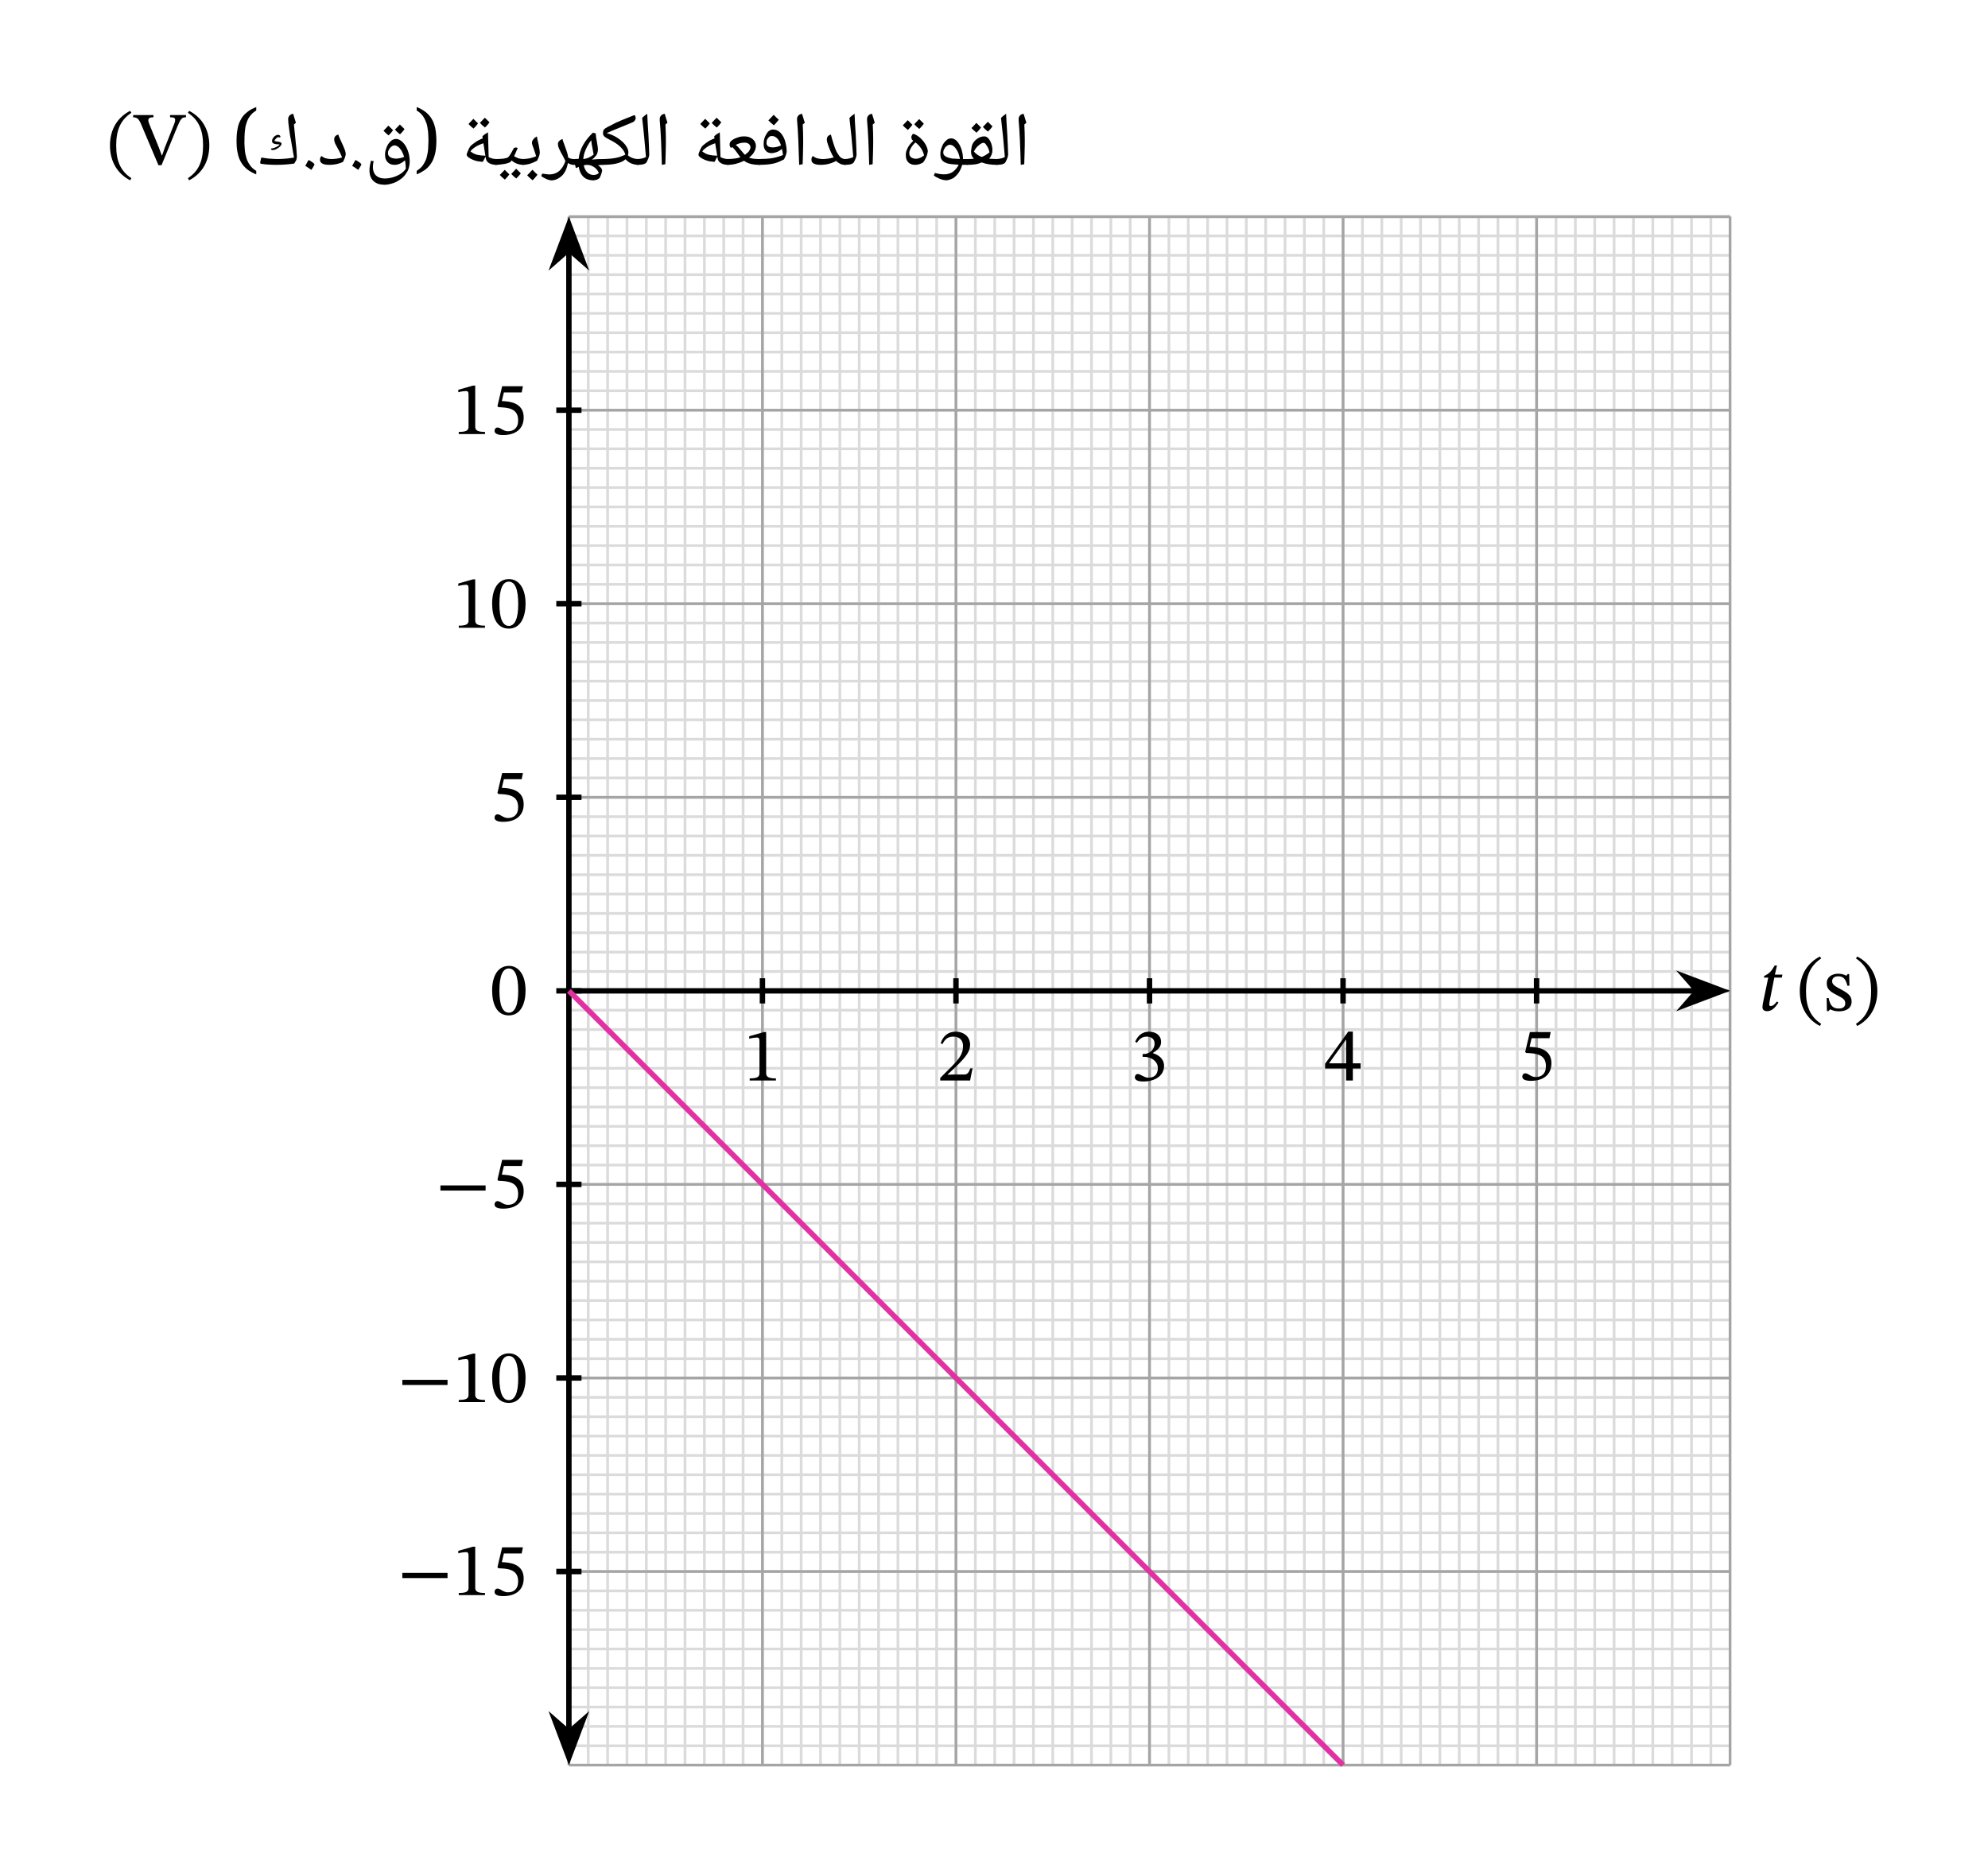
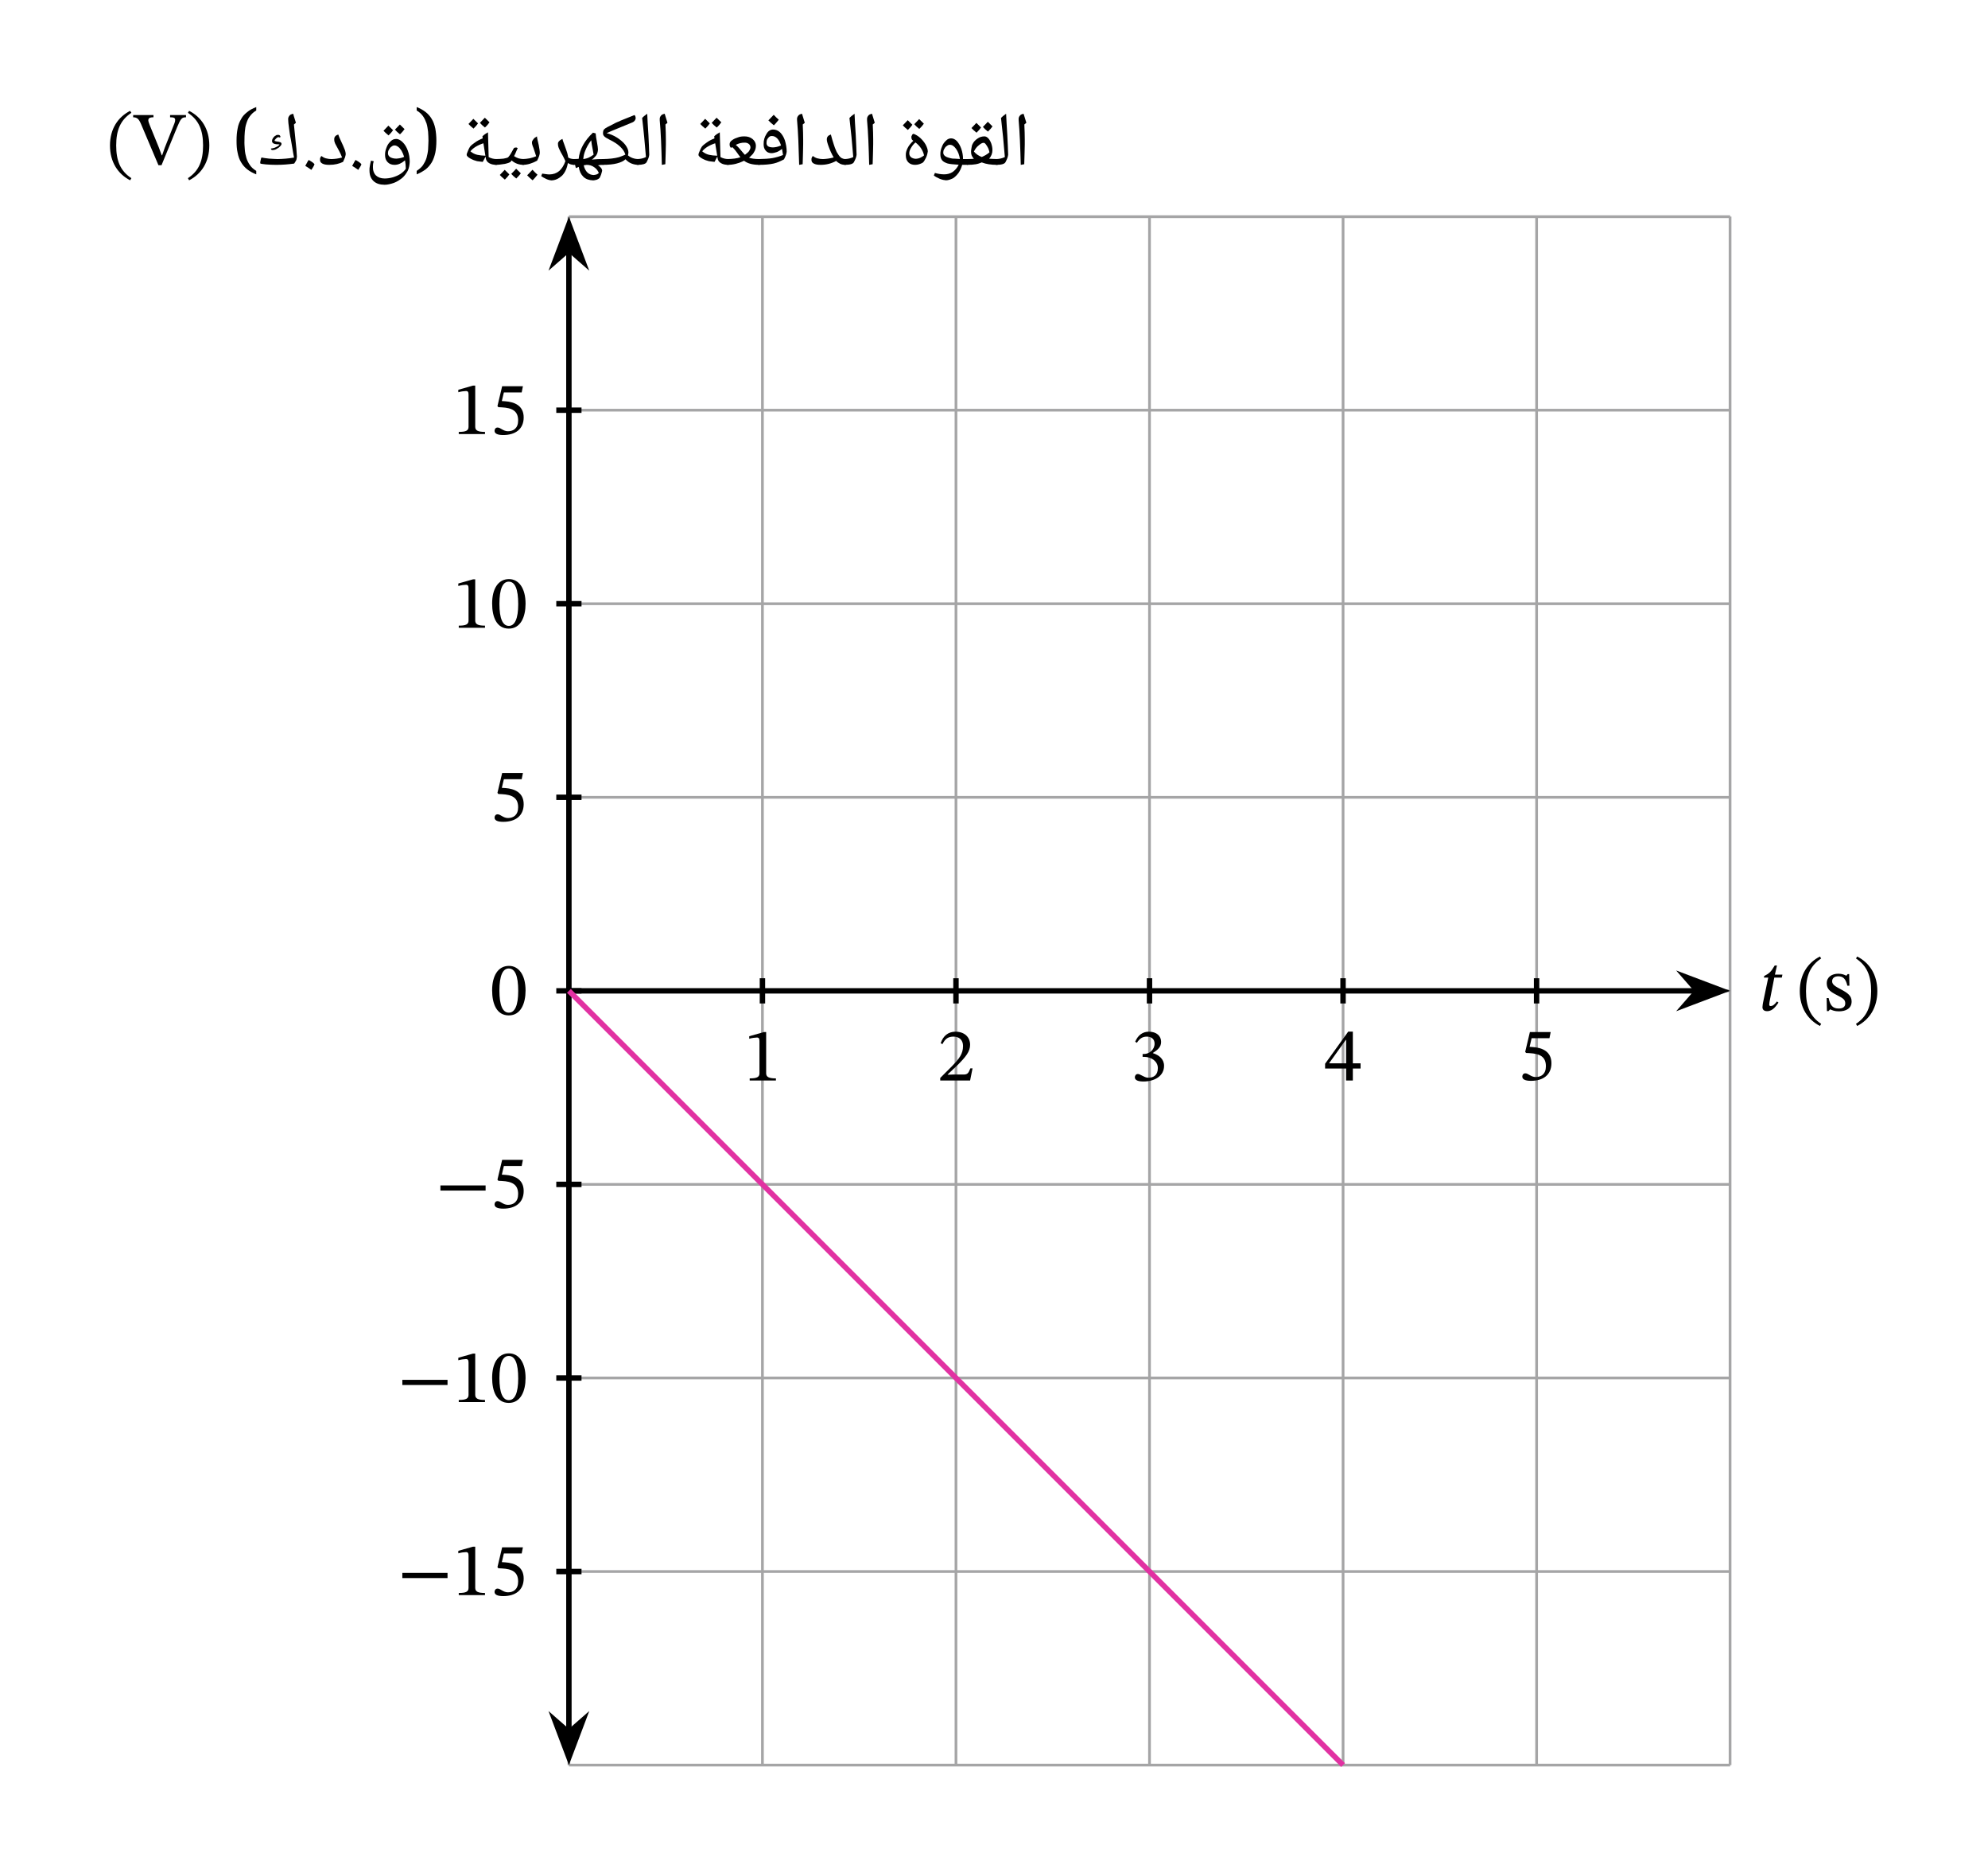
<svg xmlns="http://www.w3.org/2000/svg" width="389.96" height="362.733" viewBox="0 0 292.47 272.05" class="displayed_equation">
-   <path d="M 836.953 152.375 L 2545.352 152.375 M 836.953 180.852 L 2545.352 180.852 M 836.953 209.328 L 2545.352 209.328 M 836.953 237.805 L 2545.352 237.805 M 836.953 266.281 L 2545.352 266.281 M 836.953 294.758 L 2545.352 294.758 M 836.953 323.234 L 2545.352 323.234 M 836.953 351.711 L 2545.352 351.711 M 836.953 380.188 L 2545.352 380.188 M 836.953 408.664 L 2545.352 408.664 M 836.953 437.141 L 2545.352 437.141 M 836.953 465.617 L 2545.352 465.617 M 836.953 494.094 L 2545.352 494.094 M 836.953 522.57 L 2545.352 522.57 M 836.953 551.008 L 2545.352 551.008 M 836.953 579.523 L 2545.352 579.523 M 836.953 607.961 L 2545.352 607.961 M 836.953 636.438 L 2545.352 636.438 M 836.953 664.914 L 2545.352 664.914 M 836.953 693.391 L 2545.352 693.391 M 836.953 721.867 L 2545.352 721.867 M 836.953 750.344 L 2545.352 750.344 M 836.953 778.82 L 2545.352 778.82 M 836.953 807.297 L 2545.352 807.297 M 836.953 835.773 L 2545.352 835.773 M 836.953 864.25 L 2545.352 864.25 M 836.953 892.727 L 2545.352 892.727 M 836.953 921.203 L 2545.352 921.203 M 836.953 949.68 L 2545.352 949.68 M 836.953 978.156 L 2545.352 978.156 M 836.953 1006.633 L 2545.352 1006.633 M 836.953 1035.109 L 2545.352 1035.109 M 836.953 1063.586 L 2545.352 1063.586 M 836.953 1092.062 L 2545.352 1092.062 M 836.953 1120.539 L 2545.352 1120.539 M 836.953 1149.016 L 2545.352 1149.016 M 836.953 1177.492 L 2545.352 1177.492 M 836.953 1205.969 L 2545.352 1205.969 M 836.953 1234.445 L 2545.352 1234.445 M 836.953 1262.922 L 2545.352 1262.922 M 836.953 1291.398 L 2545.352 1291.398 M 836.953 1319.875 L 2545.352 1319.875 M 836.953 1348.352 L 2545.352 1348.352 M 836.953 1376.828 L 2545.352 1376.828 M 836.953 1405.305 L 2545.352 1405.305 M 836.953 1433.742 L 2545.352 1433.742 M 836.953 1462.258 L 2545.352 1462.258 M 836.953 1490.695 L 2545.352 1490.695 M 836.953 1519.172 L 2545.352 1519.172 M 836.953 1547.648 L 2545.352 1547.648 M 836.953 1576.125 L 2545.352 1576.125 M 836.953 1604.602 L 2545.352 1604.602 M 836.953 1633.078 L 2545.352 1633.078 M 836.953 1661.555 L 2545.352 1661.555 M 836.953 1690.031 L 2545.352 1690.031 M 836.953 1718.508 L 2545.352 1718.508 M 836.953 1746.984 L 2545.352 1746.984 M 836.953 1775.461 L 2545.352 1775.461 M 836.953 1803.938 L 2545.352 1803.938 M 836.953 1832.414 L 2545.352 1832.414 M 836.953 1860.891 L 2545.352 1860.891 M 836.953 1889.367 L 2545.352 1889.367 M 836.953 1917.844 L 2545.352 1917.844 M 836.953 1946.32 L 2545.352 1946.32 M 836.953 1974.797 L 2545.352 1974.797 M 836.953 2003.273 L 2545.352 2003.273 M 836.953 2031.75 L 2545.352 2031.75 M 836.953 2060.227 L 2545.352 2060.227 M 836.953 2088.703 L 2545.352 2088.703 M 836.953 2117.18 L 2545.352 2117.18 M 836.953 2145.656 L 2545.352 2145.656 M 836.953 2174.133 L 2545.352 2174.133 M 836.953 2202.609 L 2545.352 2202.609 M 836.953 2231.086 L 2545.352 2231.086 M 836.953 2259.523 L 2545.352 2259.523 M 836.953 2288.039 L 2545.352 2288.039 M 836.953 2316.477 L 2545.352 2316.477 M 836.953 2344.953 L 2545.352 2344.953 M 836.953 2373.469 L 2545.352 2373.469 M 836.953 2401.828 L 2545.352 2401.828 M 836.953 123.977 L 836.953 2401.867 M 865.43 123.977 L 865.43 2401.867 M 893.906 123.977 L 893.906 2401.867 M 922.383 123.977 L 922.383 2401.867 M 950.859 123.977 L 950.859 2401.867 M 979.297 123.977 L 979.297 2401.867 M 1007.773 123.977 L 1007.773 2401.867 M 1036.289 123.977 L 1036.289 2401.867 M 1064.727 123.977 L 1064.727 2401.867 M 1093.203 123.977 L 1093.203 2401.867 M 1121.68 123.977 L 1121.68 2401.867 M 1150.156 123.977 L 1150.156 2401.867 M 1178.633 123.977 L 1178.633 2401.867 M 1207.109 123.977 L 1207.109 2401.867 M 1235.586 123.977 L 1235.586 2401.867 M 1264.062 123.977 L 1264.062 2401.867 M 1292.539 123.977 L 1292.539 2401.867 M 1321.016 123.977 L 1321.016 2401.867 M 1349.492 123.977 L 1349.492 2401.867 M 1377.969 123.977 L 1377.969 2401.867 M 1406.445 123.977 L 1406.445 2401.867 M 1434.922 123.977 L 1434.922 2401.867 M 1463.398 123.977 L 1463.398 2401.867 M 1491.875 123.977 L 1491.875 2401.867 M 1520.352 123.977 L 1520.352 2401.867 M 1548.828 123.977 L 1548.828 2401.867 M 1577.305 123.977 L 1577.305 2401.867 M 1605.781 123.977 L 1605.781 2401.867 M 1634.258 123.977 L 1634.258 2401.867 M 1662.734 123.977 L 1662.734 2401.867 M 1691.211 123.977 L 1691.211 2401.867 M 1719.688 123.977 L 1719.688 2401.867 M 1748.164 123.977 L 1748.164 2401.867 M 1776.602 123.977 L 1776.602 2401.867 M 1805.117 123.977 L 1805.117 2401.867 M 1833.555 123.977 L 1833.555 2401.867 M 1862.031 123.977 L 1862.031 2401.867 M 1890.508 123.977 L 1890.508 2401.867 M 1918.984 123.977 L 1918.984 2401.867 M 1947.461 123.977 L 1947.461 2401.867 M 1975.938 123.977 L 1975.938 2401.867 M 2004.414 123.977 L 2004.414 2401.867 M 2032.891 123.977 L 2032.891 2401.867 M 2061.367 123.977 L 2061.367 2401.867 M 2089.844 123.977 L 2089.844 2401.867 M 2118.32 123.977 L 2118.32 2401.867 M 2146.797 123.977 L 2146.797 2401.867 M 2175.273 123.977 L 2175.273 2401.867 M 2203.75 123.977 L 2203.75 2401.867 M 2232.227 123.977 L 2232.227 2401.867 M 2260.703 123.977 L 2260.703 2401.867 M 2289.18 123.977 L 2289.18 2401.867 M 2317.656 123.977 L 2317.656 2401.867 M 2346.133 123.977 L 2346.133 2401.867 M 2374.609 123.977 L 2374.609 2401.867 M 2403.086 123.977 L 2403.086 2401.867 M 2431.562 123.977 L 2431.562 2401.867 M 2460.039 123.977 L 2460.039 2401.867 M 2488.516 123.977 L 2488.516 2401.867 M 2516.992 123.977 L 2516.992 2401.867" transform="matrix(.1 0 0 -.1 0 272.05)" fill="none" stroke-width="3.985" stroke-linejoin="round" stroke="#dbdbdc" stroke-miterlimit="10" />
  <path d="M 836.953 123.977 L 2545.352 123.977 M 836.953 408.703 L 2545.352 408.703 M 836.953 693.43 L 2545.352 693.43 M 836.953 978.195 L 2545.352 978.195 M 836.953 1262.922 L 2545.352 1262.922 M 836.953 1547.648 L 2545.352 1547.648 M 836.953 1832.375 L 2545.352 1832.375 M 836.953 2117.102 L 2545.352 2117.102 M 836.953 2401.75 L 2545.352 2401.75 M 836.953 123.977 L 836.953 2401.867 M 1121.68 123.977 L 1121.68 2401.867 M 1406.406 123.977 L 1406.406 2401.867 M 1691.133 123.977 L 1691.133 2401.867 M 1975.898 123.977 L 1975.898 2401.867 M 2260.625 123.977 L 2260.625 2401.867 M 2545.234 123.977 L 2545.234 2401.867" transform="matrix(.1 0 0 -.1 0 272.05)" fill="none" stroke-width="3.985" stroke-linejoin="round" stroke="#a5a5a6" stroke-miterlimit="10" />
  <path d="M 836.953 1262.922 L 2495.352 1262.922" transform="matrix(.1 0 0 -.1 0 272.05)" fill="none" stroke-width="7.97" stroke-linejoin="round" stroke="#000" stroke-miterlimit="10" />
  <path d="M 253.398 145.758 L 247.934 143.695 L 249.734 145.758 L 247.934 147.824" />
  <path d="M 2533.984 1262.922 L 2479.336 1283.547 L 2497.344 1262.922 L 2479.336 1242.258 Z M 2533.984 1262.922" transform="matrix(.1 0 0 -.1 0 272.05)" fill="none" stroke-width="7.97" stroke="#000" stroke-miterlimit="10" />
  <path d="M262.227 143.371L261.121 143.371 261.422 142.035 261.09 142.035C260.531 143.004 260.262 143.207 259.547 143.574L259.504 143.809 260.141 143.809 259.367 147.523C259.359 147.59 259.289 147.969 259.289 148.16 259.289 148.504 259.504 148.75 259.973 148.75 260.852 148.75 261.32 147.926 261.645 147.488L261.422 147.32C261.031 147.824 260.797 147.992 260.473 147.992 260.316 147.992 260.285 147.879 260.285 147.758 260.285 147.566 260.363 147.199 260.363 147.199L261.031 143.809 262.137 143.809 262.227 143.371M264.781 145.793C264.781 148.246 265.953 149.996 267.746 150.926L267.926 150.613C266.297 149.543 265.695 148.035 265.695 145.793 265.695 143.574 266.297 142.078 267.926 140.996L267.746 140.707C265.953 141.621 264.781 143.359 264.781 145.793M268.734 146.82L268.77 148.738 269.004 148.738 269.238 148.484 269.258 148.484C269.551 148.605 269.883 148.773 270.531 148.773 271.535 148.773 272.406 148.371 272.406 147.32 272.406 146.496 271.859 146.086 270.844 145.547 269.906 145.07 269.539 144.789 269.539 144.355 269.539 143.852 269.93 143.617 270.441 143.617 271.121 143.617 271.535 143.941 271.781 145.004L272.082 145.004 272.047 143.297 271.824 143.297 271.637 143.531 271.625 143.531C271.344 143.395 271.012 143.238 270.453 143.238 269.492 143.238 268.746 143.73 268.746 144.645 268.746 145.469 269.203 145.859 270.219 146.371 271.258 146.887 271.469 147.102 271.469 147.621 271.469 148.148 271.066 148.359 270.508 148.359 269.684 148.359 269.258 147.969 269.023 146.82L268.734 146.82M276.191 145.793C276.191 143.359 275.02 141.621 273.227 140.707L273.047 140.996C274.676 142.078 275.277 143.574 275.277 145.793 275.277 148.035 274.676 149.543 273.047 150.613L273.227 150.926C275.02 149.996 276.191 148.246 276.191 145.793" />
  <path d="M 836.953 173.938 L 836.953 2351.867" transform="matrix(.1 0 0 -.1 0 272.05)" fill="none" stroke-width="7.97" stroke-linejoin="round" stroke="#000" stroke-miterlimit="10" />
  <path d="M 83.695 258.52 L 85.758 253.051 L 83.695 254.855 L 81.629 253.051" />
  <path d="M 836.953 135.305 L 857.578 189.992 L 836.953 171.945 L 816.289 189.992 Z M 836.953 135.305" transform="matrix(.1 0 0 -.1 0 272.05)" fill="none" stroke-width="7.97" stroke="#000" stroke-miterlimit="10" />
  <path d="M 83.695 33 L 81.629 38.469 L 83.695 36.664 L 85.758 38.469" />
  <path d="M 836.953 2390.5 L 816.289 2335.812 L 836.953 2353.859 L 857.578 2335.812 Z M 836.953 2390.5" transform="matrix(.1 0 0 -.1 0 272.05)" fill="none" stroke-width="7.97" stroke="#000" stroke-miterlimit="10" />
  <path d="M150.762 20.52L150.762 21.219C150.742 21.918 150.734 22.922 150.684 24.156L150.172 24.25C150.102 21.633 150.02 19.461 149.863 17.73L149.859 17.59C149.84 17.34 149.918 17.164 150.035 17.023 150.145 16.859 150.34 16.785 150.598 16.734 150.574 16.754 150.617 16.828 150.629 16.867 150.633 16.902 150.762 17.305 150.996 18.062L150.695 18.32 150.703 18.379C150.742 19.172 150.762 19.895 150.762 20.52zM150.367 16.188zM150.473 24.828L150.473 24.828M146.59 24.25C146.492 24.25 146.492 24.219 146.492 24.156L146.492 23.488C146.461 23.414 146.523 23.398 146.59 23.398 147.012 23.383 147.453 23.297 147.832 23.102 147.668 21.102 147.488 19.203 147.266 17.359 147.461 17.137 147.734 16.934 148.016 16.734 148.047 17.508 148.113 18.594 148.195 19.902 148.234 20.977 148.309 21.941 148.316 22.742 148.312 22.836 148.281 23.035 148.203 23.246 148.129 23.426 148.035 23.66 147.922 23.859 147.781 24.117 147.344 24.25 146.59 24.25zM147.484 16.188zM147.945 24.578zM147.945 24.828L147.945 24.828" />
  <path d="M 143.273 23.359 C 142.977 23.035 142.863 22.715 142.863 22.395 C 142.844 22.188 142.887 21.98 142.93 21.727 C 142.965 21.445 143.016 21.305 143.062 21.227 C 143.234 20.848 143.508 20.59 143.82 20.379 C 144.129 20.156 144.473 20.062 144.832 20.062 C 145.016 20.059 145.211 20.156 145.391 20.344 C 145.543 20.5 145.719 20.785 145.832 21.109 C 145.934 21.41 146.004 21.75 146.004 22.066 C 146.004 22.543 145.844 22.973 145.523 23.344 C 145.75 23.348 146.16 23.398 146.727 23.398 C 146.781 23.383 146.824 23.43 146.824 23.488 L 146.824 24.156 C 146.816 24.219 146.789 24.25 146.727 24.25 C 145.797 24.25 145.059 24.137 144.477 23.906 L 144.43 23.891 C 144.164 24.004 143.875 24.109 143.535 24.164 C 143.184 24.219 142.789 24.25 142.312 24.25 C 142.238 24.25 142.207 24.215 142.207 24.145 L 142.207 23.5 C 142.203 23.414 142.242 23.398 142.312 23.398 C 142.719 23.383 143.043 23.383 143.273 23.359 Z M 145.566 22.41 C 145.523 22.203 145.484 22.023 145.383 21.801 C 145.254 21.562 145.168 21.391 145.039 21.238 C 144.898 21.059 144.809 21.012 144.727 21.012 C 144.508 20.992 144.266 21.141 143.977 21.391 C 143.664 21.629 143.457 21.941 143.281 22.293 C 143.562 22.641 143.973 22.922 144.434 23.094 C 144.836 22.926 145.223 22.711 145.566 22.41 Z M 144.539 19.516 Z M 144.473 24.578 Z M 144.473 24.828 Z M 144.328 18.754 C 144.184 18.969 143.969 19.223 143.664 19.52 C 143.309 19.227 143.078 19.02 142.922 18.836 C 143.109 18.625 143.359 18.402 143.641 18.078 C 143.715 18.16 143.957 18.395 144.328 18.754 Z M 146.016 18.594 C 145.871 18.801 145.652 19.07 145.344 19.359 C 145.012 19.105 144.781 18.879 144.605 18.672 C 144.684 18.59 144.926 18.348 145.328 17.914 C 145.406 17.988 145.645 18.238 146.016 18.594 Z M 144.508 19.629 Z M 144.453 17.641 Z M 144.508 19.52 L 144.508 19.52" />
  <path d="M139.16 26.523C138.898 26.5 138.613 26.449 138.242 26.297 137.855 26.133 137.586 25.984 137.383 25.809L137.543 25.441C137.93 25.551 138.398 25.648 138.902 25.648 139.367 25.648 139.777 25.535 140.137 25.309 140.484 25.062 140.797 24.723 141.043 24.234 140.301 24.18 139.766 24.145 139.402 24.047 139.039 23.918 138.773 23.793 138.602 23.578 138.43 23.355 138.344 23.078 138.344 22.711 138.328 22.312 138.422 21.957 138.574 21.586 138.703 21.203 138.93 20.914 139.176 20.688 139.398 20.449 139.676 20.352 139.926 20.352 140.223 20.352 140.52 20.488 140.785 20.766 141.023 21.035 141.266 21.422 141.43 21.906 141.586 22.371 141.676 22.871 141.676 23.348L141.676 23.398 142.344 23.398C142.391 23.383 142.438 23.43 142.438 23.488L142.438 24.156C142.426 24.219 142.406 24.25 142.344 24.25L141.555 24.25C141.43 24.676 141.27 25.066 141.027 25.422 140.777 25.754 140.504 26.051 140.176 26.242 139.828 26.398 139.516 26.523 139.16 26.523zM139.754 21.301C139.582 21.285 139.445 21.359 139.289 21.48 139.105 21.59 139.008 21.746 138.914 21.922 138.812 22.07 138.773 22.254 138.773 22.395 138.746 22.645 138.875 22.855 139.082 22.992 139.262 23.113 139.594 23.23 139.992 23.305 140.012 23.297 140.102 23.324 140.164 23.332 140.207 23.312 140.578 23.355 141.223 23.387 141.125 22.789 140.945 22.309 140.66 21.906 140.355 21.484 140.07 21.301 139.754 21.301zM139.707 19.805zM139.434 27.07zM139.816 18.289L139.816 18.289M134.086 20.215C134.059 20.074 134.113 19.988 134.172 19.887 134.203 19.773 134.301 19.715 134.387 19.68 134.695 19.785 135.051 19.992 135.367 20.273 135.664 20.543 135.953 20.879 136.172 21.258 136.367 21.633 136.496 21.977 136.496 22.281 136.465 22.492 136.41 22.809 136.234 23.195 136.051 23.566 135.895 23.828 135.738 23.938 135.41 24.117 135.055 24.25 134.633 24.25 134.203 24.25 133.879 24.129 133.633 23.883 133.375 23.625 133.262 23.285 133.262 22.84 133.242 22.461 133.348 22.137 133.523 21.785 133.695 21.422 133.98 21.074 134.367 20.711 134.227 20.621 134.172 20.562 134.137 20.477 134.09 20.379 134.086 20.301 134.086 20.215zM133.773 22.512C133.75 22.758 133.859 22.984 134.031 23.133 134.191 23.254 134.445 23.359 134.754 23.359 134.938 23.355 135.172 23.305 135.41 23.195 135.645 23.07 135.824 22.973 135.945 22.859 135.777 22.121 135.371 21.488 134.684 20.953 134.379 21.211 134.184 21.48 134.02 21.766 133.852 22.043 133.773 22.297 133.773 22.512zM134.391 19.133zM134.914 24.578zM134.914 24.828zM134.227 18.352C134.082 18.566 133.871 18.824 133.562 19.117 133.207 18.824 132.98 18.621 132.82 18.434 133.012 18.223 133.258 18 133.543 17.68 133.617 17.762 133.859 17.996 134.227 18.352zM135.914 18.195C135.773 18.402 135.555 18.672 135.242 18.961 134.91 18.703 134.68 18.48 134.504 18.27 134.582 18.191 134.824 17.945 135.227 17.516 135.305 17.59 135.543 17.836 135.914 18.195zM134.406 19.227zM134.352 17.242zM134.406 19.117L134.406 19.117M128.461 20.52L128.461 21.219C128.441 21.918 128.434 22.922 128.383 24.156L127.871 24.25C127.801 21.633 127.723 19.461 127.562 17.73L127.559 17.59C127.539 17.34 127.617 17.164 127.734 17.023 127.844 16.859 128.039 16.785 128.297 16.734 128.277 16.754 128.32 16.828 128.328 16.867 128.332 16.902 128.465 17.305 128.695 18.062L128.395 18.32 128.402 18.379C128.441 19.172 128.461 19.895 128.461 20.52zM128.066 16.188zM128.172 24.828L128.172 24.828M124.289 24.25C124.195 24.25 124.191 24.219 124.191 24.156L124.191 23.488C124.16 23.414 124.223 23.398 124.289 23.398 124.711 23.383 125.156 23.297 125.531 23.102 125.367 21.102 125.191 19.203 124.969 17.359 125.16 17.137 125.434 16.934 125.719 16.734 125.746 17.508 125.812 18.594 125.898 19.902 125.934 20.977 126.008 21.941 126.016 22.742 126.012 22.836 125.98 23.035 125.906 23.246 125.828 23.426 125.738 23.66 125.621 23.859 125.48 24.117 125.043 24.25 124.289 24.25zM125.188 16.188zM125.645 24.578zM125.645 24.828L125.645 24.828" />
  <path d="M124.398 24.25C124.062 24.25 123.832 24.199 123.609 24.098 123.383 23.98 123.188 23.852 123.016 23.672 122.32 24.051 121.57 24.25 120.75 24.25 120.277 24.25 119.953 24.188 119.727 24.062 119.488 23.938 119.383 23.766 119.383 23.539 119.355 23.27 119.449 23.102 119.578 22.949 119.738 23.07 119.98 23.215 120.219 23.285 120.449 23.348 120.754 23.398 121.105 23.398 121.57 23.383 122.09 23.316 122.652 23.16 122.352 22.66 122.129 22.156 121.934 21.629 121.727 21.078 121.641 20.738 121.641 20.531 121.629 20.141 121.84 19.918 122.234 19.785 122.375 20.336 122.523 20.82 122.648 21.203 122.758 21.57 122.887 21.898 122.996 22.137 123.07 22.348 123.234 22.602 123.387 22.82 123.512 23.016 123.695 23.188 123.852 23.273 123.992 23.348 124.191 23.398 124.398 23.398 124.43 23.383 124.496 23.43 124.496 23.488L124.496 24.156C124.465 24.219 124.465 24.25 124.398 24.25zM121.527 19.242zM121.676 24.578zM121.676 24.828L121.676 24.828M118.16 20.52L118.16 21.219C118.141 21.918 118.137 22.922 118.086 24.156L117.57 24.25C117.5 21.633 117.422 19.461 117.266 17.73L117.258 17.59C117.238 17.34 117.316 17.164 117.438 17.023 117.543 16.859 117.742 16.785 117.996 16.734 117.977 16.754 118.02 16.828 118.031 16.867 118.031 16.902 118.164 17.305 118.398 18.062L118.094 18.32 118.102 18.379C118.141 19.172 118.16 19.895 118.16 20.52zM117.766 16.188zM117.871 24.828L117.871 24.828M115.199 22.797C115.129 22.473 115.109 22.195 115.047 21.914 114.805 22.086 114.566 22.258 114.289 22.367 113.98 22.473 113.73 22.531 113.453 22.531 113.109 22.504 112.859 22.41 112.652 22.16 112.43 21.91 112.344 21.602 112.344 21.227 112.328 20.629 112.48 20.148 112.758 19.711 113.012 19.254 113.359 19.055 113.734 19.055 114.109 19.055 114.461 19.191 114.762 19.469 115.039 19.742 115.297 20.141 115.473 20.652 115.621 21.16 115.734 21.711 115.734 22.305 115.723 22.539 115.602 22.938 115.34 23.441 114.875 23.691 114.383 23.926 113.82 24.055 113.254 24.184 112.523 24.25 111.609 24.25 111.539 24.25 111.508 24.215 111.508 24.145L111.508 23.5C111.504 23.414 111.539 23.398 111.609 23.398 112.414 23.383 113.098 23.348 113.656 23.254 114.195 23.152 114.73 23.004 115.199 22.797zM113.562 20.008C113.316 19.988 113.148 20.109 112.996 20.316 112.812 20.5 112.77 20.75 112.77 21.008 112.746 21.223 112.848 21.41 112.996 21.52 113.117 21.605 113.391 21.684 113.723 21.684 114.078 21.672 114.48 21.59 114.902 21.398 114.758 20.93 114.57 20.602 114.344 20.363 114.102 20.121 113.855 20.008 113.562 20.008zM113.797 18.508zM114.137 24.578zM114.137 24.828zM114.57 17.613C114.371 17.844 114.156 18.141 113.848 18.434 113.5 18.145 113.246 17.93 113.043 17.707 113.414 17.305 113.688 17.051 113.828 16.887 114.055 17.133 114.312 17.387 114.57 17.613zM113.848 18.543zM113.828 16.613L113.828 16.613" />
  <path d="M 111.715 24.25 C 110.77 24.25 110.047 24.066 109.539 23.703 L 109.457 23.641 L 109.348 23.703 C 108.617 24.051 107.855 24.25 107.012 24.25 C 106.938 24.25 106.906 24.215 106.906 24.145 L 106.906 23.5 C 106.902 23.414 106.941 23.398 107.012 23.398 C 107.785 23.383 108.43 23.309 108.93 23.129 L 108.727 22.871 C 108.426 22.445 108.219 22.164 108.082 22.004 C 107.922 21.828 107.828 21.723 107.719 21.637 L 107.543 21.758 C 107.395 21.609 107.34 21.445 107.34 21.258 C 107.324 20.992 107.469 20.777 107.727 20.609 C 107.977 20.418 108.27 20.301 108.578 20.207 C 108.863 20.09 109.203 20.062 109.527 20.062 C 110 20.059 110.406 20.195 110.727 20.461 C 111.039 20.727 111.207 21.062 111.207 21.461 C 111.203 21.672 111.164 21.883 111.09 22.078 C 110.98 22.266 110.906 22.461 110.777 22.629 C 110.621 22.773 110.453 22.988 110.199 23.195 C 110.512 23.316 111.02 23.398 111.715 23.398 C 111.781 23.383 111.824 23.43 111.824 23.5 L 111.824 24.145 C 111.816 24.184 111.785 24.25 111.715 24.25 Z M 110.406 21.703 C 110.406 21.473 110.328 21.316 110.172 21.184 C 109.992 21.039 109.812 20.984 109.559 20.984 C 109.086 20.973 108.664 21.094 108.242 21.312 C 108.496 21.508 108.867 21.914 109.312 22.469 C 109.395 22.566 109.488 22.676 109.594 22.773 C 109.809 22.598 110.039 22.43 110.188 22.242 C 110.305 22.023 110.406 21.871 110.406 21.703 Z M 109.367 19.516 Z M 109.473 24.578 Z M 109.473 24.828 L 109.473 24.828" />
  <path d="M105.121 23.812C104.707 23.754 104.434 23.742 104.281 23.707 104.102 23.652 103.969 23.621 103.801 23.559 103.637 23.492 103.465 23.414 103.289 23.316 103.086 23.195 102.984 23.121 102.895 23.031 102.773 22.91 102.762 22.855 102.762 22.777 102.742 22.672 102.812 22.512 102.91 22.27 103.008 22.023 103.094 21.852 103.16 21.738 103.254 21.504 103.52 21.293 103.898 21.02 104.281 20.727 104.684 20.527 105.113 20.355L105.074 20.051C105.309 19.816 105.605 19.621 105.891 19.465L105.992 23.102C106.301 23.281 106.719 23.398 107.156 23.398 107.199 23.383 107.25 23.43 107.25 23.488L107.25 24.156C107.234 24.219 107.219 24.25 107.156 24.25 106.688 24.25 106.34 24.164 106.059 23.996 105.758 23.812 105.617 23.586 105.57 23.277L105.531 23.039zM103.309 22.258C103.605 22.512 103.938 22.684 104.305 22.77 104.664 22.848 105.07 22.898 105.512 22.906L105.223 21.102 105.215 21.078C104.316 21.375 103.688 21.777 103.309 22.258zM104.594 18.918zM105.418 24.578zM105.199 24.938zM104.426 18.152C104.281 18.367 104.07 18.621 103.766 18.918 103.406 18.625 103.18 18.422 103.02 18.234 103.211 18.023 103.457 17.801 103.742 17.48 103.816 17.562 104.059 17.797 104.426 18.152zM106.117 17.992C105.973 18.203 105.754 18.473 105.445 18.758 105.109 18.504 104.879 18.277 104.703 18.07 104.781 17.992 105.023 17.746 105.426 17.316 105.504 17.391 105.742 17.637 106.117 17.992zM104.605 19.027zM104.551 17.043zM104.605 18.918L104.605 18.918M97.961 20.52L97.961 21.219C97.941 21.918 97.934 22.922 97.883 24.156L97.371 24.25C97.301 21.633 97.223 19.461 97.062 17.73L97.059 17.59C97.039 17.34 97.117 17.164 97.234 17.023 97.344 16.859 97.543 16.785 97.797 16.734 97.777 16.754 97.82 16.828 97.828 16.867 97.832 16.902 97.965 17.305 98.195 18.062L97.895 18.32 97.902 18.379C97.941 19.172 97.961 19.895 97.961 20.52zM97.566 16.188zM97.672 24.828L97.672 24.828M93.789 24.25C93.695 24.25 93.691 24.219 93.691 24.156L93.691 23.488C93.66 23.414 93.723 23.398 93.789 23.398 94.211 23.383 94.656 23.297 95.031 23.102 94.867 21.102 94.691 19.203 94.469 17.359 94.66 17.137 94.934 16.934 95.219 16.734 95.246 17.508 95.312 18.594 95.398 19.902 95.434 20.977 95.508 21.941 95.516 22.742 95.512 22.836 95.48 23.035 95.406 23.246 95.328 23.426 95.238 23.66 95.125 23.859 94.98 24.117 94.543 24.25 93.789 24.25zM94.688 16.188zM95.145 24.578zM95.145 24.828L95.145 24.828" />
  <path d="M 93.934 23.398 C 93.988 23.383 94.031 23.43 94.031 23.488 L 94.031 24.156 C 94.023 24.219 94 24.25 93.934 24.25 C 93.566 24.25 93.234 24.184 92.906 24.055 C 92.574 23.922 92.285 23.715 92.023 23.43 C 91.461 23.949 90.359 24.25 88.699 24.25 C 88.637 24.25 88.605 24.219 88.605 24.156 L 88.605 23.488 C 88.605 23.414 88.637 23.398 88.699 23.398 C 89.629 23.383 90.426 23.301 91.086 23.113 C 91.344 23.012 91.68 22.91 92.004 22.742 C 91.867 22.289 91.609 21.93 91.223 21.562 C 90.832 21.195 90.32 20.859 89.664 20.543 C 89.316 20.355 89.098 20.238 88.945 20.102 C 88.773 19.949 88.711 19.801 88.711 19.605 C 88.707 19.445 88.727 19.344 88.762 19.242 C 88.777 19.113 88.855 19.051 88.938 18.973 C 89.039 18.852 89.504 18.609 90.293 18.219 C 90.633 18.02 90.941 17.914 91.129 17.836 C 91.238 17.754 91.77 17.566 92.688 17.188 L 93.344 16.922 C 93.383 16.949 93.441 17.039 93.473 17.117 C 93.48 17.176 93.52 17.277 93.52 17.352 L 93.512 17.445 C 93.469 17.672 93.316 17.891 93.043 18.004 L 90 19.254 L 89.242 19.586 C 89.77 19.711 90.301 19.941 90.797 20.254 C 91.262 20.562 91.691 20.91 91.988 21.297 C 92.27 21.68 92.453 22.066 92.453 22.41 C 92.434 22.551 92.43 22.723 92.387 22.859 C 92.809 23.215 93.355 23.398 93.934 23.398 Z M 89.258 17.895 Z M 90.922 24.578 Z M 90.922 24.109 Z M 90.922 24.828 L 90.922 24.828" />
  <path d="M 87.953 24.328 C 88.109 24.379 88.277 24.52 88.398 24.672 C 88.523 24.816 88.586 24.973 88.586 25.121 C 88.555 25.203 88.531 25.414 88.43 25.684 C 88.32 25.941 88.254 26.121 88.203 26.188 C 88.105 26.277 87.973 26.371 87.797 26.438 C 87.59 26.473 87.441 26.535 87.262 26.535 C 86.66 26.508 86.207 26.363 85.84 26.02 C 85.461 25.652 85.242 25.188 85.145 24.551 L 84.719 24.73 L 84.598 24.238 L 84.398 24.25 C 84.336 24.25 84.305 24.219 84.305 24.156 L 84.305 23.488 C 84.305 23.414 84.336 23.398 84.398 23.398 L 84.914 23.379 L 85.133 23.363 C 85.273 21.969 85.984 20.691 87.234 19.516 L 87.633 19.621 C 87.648 19.938 87.723 20.402 87.828 20.941 C 87.914 21.414 87.973 21.801 87.973 22.012 C 87.949 22.32 87.879 22.633 87.695 22.887 C 87.48 23.129 87.297 23.34 87.059 23.477 L 87.305 23.457 C 87.695 23.414 88.172 23.398 88.73 23.398 C 88.805 23.383 88.859 23.434 88.859 23.512 L 88.859 24.129 C 88.84 24.184 88.816 24.25 88.73 24.25 C 88.438 24.25 88.188 24.273 87.953 24.328 Z M 87.328 22.746 L 87.234 22.184 C 87.082 21.461 87.008 20.953 86.98 20.633 C 86.543 21.191 86.277 21.723 86.109 22.145 C 85.938 22.535 85.84 22.988 85.812 23.406 C 86.074 23.359 86.344 23.305 86.605 23.188 C 86.867 23.059 87.109 22.926 87.328 22.746 Z M 87.352 25.746 C 87.465 25.715 87.617 25.723 87.758 25.668 C 87.883 25.609 88.012 25.547 88.098 25.453 C 87.969 25.129 87.781 24.848 87.434 24.609 C 87.078 24.352 86.715 24.25 86.312 24.25 C 86.246 24.25 86.105 24.273 85.875 24.316 C 85.969 24.773 86.18 25.156 86.434 25.391 C 86.68 25.617 86.996 25.746 87.352 25.746 Z M 86.969 18.969 Z M 87.238 27.082 L 87.238 27.082" />
  <path d="M84.469 24.25C84.094 24.25 83.812 24.16 83.555 23.977 83.41 24.746 83.137 25.379 82.688 25.84 82.207 26.273 81.703 26.535 81.082 26.535 80.879 26.508 80.66 26.465 80.352 26.324 80.023 26.16 79.797 26.047 79.617 25.906L79.77 25.535C80.156 25.59 80.531 25.66 80.828 25.66 81.379 25.656 81.867 25.492 82.266 25.16 82.641 24.824 82.965 24.34 83.18 23.703 83.055 23.445 82.965 23.227 82.84 22.996 82.562 22.527 82.387 22.18 82.266 21.906 82.125 21.613 82.09 21.402 82.09 21.215 82.059 21.004 82.145 20.871 82.262 20.758 82.355 20.641 82.535 20.535 82.742 20.434 82.781 20.609 82.867 20.863 82.965 21.109 83.18 21.715 83.359 22.188 83.441 22.469 83.512 22.742 83.574 22.98 83.594 23.172 83.812 23.316 84.137 23.398 84.469 23.398 84.508 23.383 84.562 23.43 84.562 23.488L84.562 24.156C84.539 24.219 84.531 24.25 84.469 24.25zM82.199 19.887zM81.133 27.082L81.133 27.082M76.898 24.25C76.836 24.25 76.805 24.219 76.805 24.156L76.805 23.488C76.805 23.414 76.836 23.398 76.898 23.398 77.238 23.383 77.59 23.359 77.945 23.285 78.289 23.199 78.613 23.109 78.879 22.984 78.758 22.629 78.648 22.23 78.477 21.758 78.309 21.367 78.262 21.121 78.262 21.008 78.242 20.824 78.328 20.676 78.461 20.504 78.574 20.316 78.773 20.184 78.996 20.062 78.996 20.27 79.113 20.699 79.258 21.344 79.344 21.805 79.414 22.223 79.414 22.492 79.41 22.59 79.379 22.762 79.312 22.969 79.238 23.168 79.145 23.395 79.023 23.633 78.324 24.016 77.625 24.25 76.898 24.25zM78.453 19.516zM78.32 24.578zM78.32 24.828zM79.078 25.703C78.879 25.934 78.664 26.227 78.355 26.523 78.016 26.246 77.77 26.023 77.555 25.789 77.871 25.449 78.148 25.188 78.336 24.969 78.582 25.242 78.84 25.492 79.078 25.703zM78.328 25.789zM78.336 24.859zM78.355 26.633zM78.336 24.695L78.336 24.695" />
  <path d="M 75.891 21.703 C 75.965 21.684 76.086 21.73 76.164 21.789 C 76.008 22.102 75.91 22.383 75.809 22.602 C 75.703 22.805 75.645 22.945 75.625 22.969 C 75.867 23.125 76.109 23.242 76.328 23.305 C 76.535 23.348 76.777 23.398 77.035 23.398 C 77.086 23.383 77.129 23.43 77.129 23.488 L 77.129 24.156 C 77.117 24.219 77.098 24.25 77.035 24.25 C 76.336 24.25 75.754 24.031 75.262 23.598 L 75.082 23.84 C 74.977 23.895 74.734 24.012 74.27 24.109 C 73.781 24.184 73.348 24.25 72.898 24.25 C 72.836 24.25 72.805 24.219 72.805 24.156 L 72.805 23.488 C 72.805 23.414 72.836 23.398 72.898 23.398 C 73.363 23.383 73.758 23.379 74.078 23.336 C 74.375 23.27 74.629 23.23 74.762 23.133 C 74.875 23.012 75.09 22.742 75.352 22.242 L 75.547 21.883 C 75.598 21.75 75.727 21.703 75.891 21.703 Z M 75.324 21.156 Z M 75.016 24.578 Z M 75.016 24.828 Z M 74.934 25.656 C 74.789 25.867 74.578 26.125 74.273 26.422 C 73.914 26.129 73.691 25.926 73.531 25.738 C 73.715 25.527 73.969 25.305 74.25 24.984 C 74.301 25.039 74.543 25.277 74.934 25.656 Z M 76.625 25.496 C 76.48 25.691 76.266 25.961 75.953 26.258 C 75.609 25.996 75.383 25.77 75.215 25.574 C 75.379 25.41 75.621 25.168 75.938 24.82 C 75.988 24.867 76.23 25.117 76.625 25.496 Z M 75.082 25.688 Z M 75.062 24.82 Z M 75.094 26.531 L 75.094 26.531" />
  <path d="M71.023 23.812C70.605 23.754 70.336 23.742 70.18 23.707 70 23.652 69.867 23.621 69.703 23.559 69.535 23.492 69.367 23.414 69.191 23.316 68.984 23.195 68.883 23.121 68.793 23.031 68.672 22.91 68.66 22.855 68.66 22.777 68.641 22.672 68.711 22.512 68.812 22.27 68.906 22.023 68.992 21.852 69.059 21.738 69.152 21.504 69.418 21.293 69.801 21.02 70.18 20.727 70.586 20.527 71.012 20.355L70.973 20.051C71.207 19.816 71.504 19.621 71.789 19.465L71.891 23.102C72.199 23.281 72.621 23.398 73.059 23.398 73.102 23.383 73.148 23.43 73.148 23.488L73.148 24.156C73.133 24.219 73.117 24.25 73.059 24.25 72.586 24.25 72.238 24.164 71.957 23.996 71.656 23.812 71.516 23.586 71.473 23.277L71.434 23.039zM69.207 22.258C69.504 22.512 69.84 22.684 70.203 22.77 70.566 22.848 70.969 22.898 71.41 22.906L71.121 21.102 71.117 21.078C70.219 21.375 69.586 21.777 69.207 22.258zM70.492 18.918zM71.32 24.578zM71.102 24.938zM70.328 18.152C70.184 18.367 69.969 18.621 69.664 18.918 69.309 18.625 69.082 18.422 68.922 18.234 69.109 18.023 69.359 17.801 69.641 17.48 69.715 17.562 69.957 17.797 70.328 18.152zM72.016 17.992C71.871 18.203 71.652 18.473 71.344 18.758 71.012 18.504 70.781 18.277 70.605 18.07 70.684 17.992 70.926 17.746 71.328 17.316 71.406 17.391 71.645 17.637 72.016 17.992zM70.508 19.027zM70.453 17.043zM70.508 18.918L70.508 18.918M63.035 20.688C63.023 20.234 63.016 19.809 62.98 19.379 62.918 18.938 62.867 18.535 62.75 18.152 62.613 17.766 62.453 17.41 62.227 17.086 61.988 16.75 61.688 16.484 61.301 16.254L61.301 15.75C61.82 15.953 62.262 16.199 62.629 16.488 62.984 16.766 63.297 17.121 63.527 17.52 63.75 17.895 63.93 18.379 64.039 18.898 64.133 19.402 64.199 20.016 64.199 20.688 64.199 21.348 64.145 21.961 64.039 22.484 63.918 22.996 63.758 23.473 63.527 23.871 63.285 24.266 62.996 24.617 62.629 24.91 62.254 25.18 61.82 25.445 61.301 25.648L61.301 25.137C61.688 24.875 61.996 24.625 62.227 24.297 62.445 23.957 62.629 23.617 62.75 23.23 62.852 22.816 62.945 22.434 62.98 22.004 62.988 21.551 63.035 21.133 63.035 20.688M59.703 24.82C59.691 24.332 59.652 23.941 59.582 23.578L59.527 23.629C59.074 24.016 58.59 24.25 58.047 24.25 57.605 24.25 57.281 24.117 57.027 23.852 56.766 23.586 56.648 23.238 56.648 22.805 56.633 22.41 56.723 22.051 56.875 21.68 57.004 21.297 57.23 21.008 57.477 20.781 57.699 20.547 57.977 20.445 58.227 20.445 58.57 20.41 58.918 20.602 59.242 20.922 59.551 21.215 59.816 21.652 60 22.164 60.184 22.672 60.277 23.219 60.277 23.789 60.254 24.246 60.184 24.695 60 25.098 59.781 25.484 59.543 25.855 59.188 26.164 58.805 26.469 58.422 26.723 57.945 26.906 57.453 27.07 57.016 27.18 56.582 27.18 55.855 27.172 55.336 26.996 54.945 26.629 54.539 26.234 54.359 25.742 54.359 25.078 54.34 24.852 54.375 24.656 54.402 24.465 54.43 24.27 54.488 23.996 54.578 23.629L54.988 23.727C54.875 24.027 54.863 24.32 54.863 24.523 54.844 25.059 55.012 25.516 55.312 25.812 55.605 26.09 56.043 26.258 56.609 26.258 56.996 26.254 57.402 26.195 57.812 26.078 58.223 25.949 58.602 25.789 58.934 25.57 59.258 25.348 59.523 25.102 59.703 24.82zM58.051 21.395C57.883 21.379 57.746 21.453 57.594 21.57 57.414 21.68 57.32 21.832 57.223 22.008 57.117 22.164 57.078 22.344 57.078 22.492 57.051 22.75 57.184 22.973 57.398 23.117 57.617 23.242 57.922 23.336 58.312 23.336 58.691 23.309 59.078 23.246 59.457 23.074 59.34 22.734 59.23 22.445 59.078 22.184 58.898 21.91 58.754 21.723 58.57 21.594 58.359 21.445 58.211 21.395 58.051 21.395zM58.008 19.898zM53.973 27.188zM56.855 27.727zM57.828 19.152C57.684 19.367 57.469 19.621 57.164 19.918 56.809 19.625 56.582 19.422 56.422 19.234 56.609 19.023 56.859 18.801 57.141 18.48 57.215 18.562 57.457 18.797 57.828 19.152zM59.516 18.992C59.371 19.203 59.152 19.473 58.844 19.758 58.512 19.504 58.281 19.277 58.105 19.07 58.184 18.992 58.426 18.746 58.828 18.316 58.906 18.391 59.145 18.637 59.516 18.992zM58.008 20.027zM57.953 18.043zM58.008 19.918L58.008 19.918M51.812 24.402C51.895 24.234 51.977 24.105 52.055 23.961 52.113 23.812 52.219 23.672 52.312 23.531 52.879 23.836 53.164 24.086 53.164 24.195 53.145 24.266 53.012 24.543 52.707 24.988 52.34 24.723 52.043 24.539 51.812 24.402M48.449 24.25C47.977 24.25 47.652 24.188 47.426 24.062 47.188 23.938 47.082 23.766 47.082 23.539 47.055 23.27 47.148 23.102 47.281 22.949 47.441 23.07 47.68 23.215 47.918 23.285 48.148 23.348 48.453 23.398 48.805 23.398 49.301 23.383 49.809 23.32 50.328 23.168 50.199 22.828 50.055 22.492 49.859 22.141L49.477 21.438C49.34 21.211 49.285 21.078 49.242 20.941 49.18 20.777 49.172 20.672 49.172 20.531 49.148 20.141 49.367 19.918 49.762 19.785 49.855 20.082 49.996 20.383 50.125 20.66 50.242 20.93 50.371 21.191 50.48 21.434 50.562 21.645 50.68 21.898 50.754 22.105 50.809 22.297 50.863 22.504 50.863 22.676 50.84 22.777 50.828 22.941 50.758 23.148 50.668 23.32 50.594 23.574 50.469 23.812 49.902 24.086 49.254 24.25 48.449 24.25zM49.148 19.242zM49.102 24.578zM49.102 24.828L49.102 24.828M44.914 24.402C44.992 24.234 45.078 24.105 45.156 23.961 45.215 23.812 45.316 23.672 45.414 23.531 45.977 23.836 46.266 24.086 46.266 24.195 46.242 24.266 46.113 24.543 45.805 24.988 45.441 24.723 45.145 24.539 44.914 24.402M40.633 24.25C40.148 24.25 39.648 24.227 39.105 24.184 38.562 24.129 38.293 24.09 38.293 24.031 38.262 23.871 38.309 23.742 38.348 23.555 38.367 23.367 38.426 23.238 38.473 23.168 38.738 23.227 39.129 23.285 39.574 23.332 39.992 23.348 40.441 23.398 40.84 23.398 41.629 23.383 42.449 23.324 43.258 23.18L43.133 22.516 42.793 20.516C42.668 20.012 42.609 19.484 42.523 18.871 42.434 18.254 42.398 17.844 42.398 17.617 42.367 17.352 42.453 17.18 42.566 17.035 42.656 16.867 42.871 16.797 43.137 16.734 43.195 16.98 43.273 17.242 43.34 17.438L43.535 18.062 43.242 18.316 43.391 19.797C43.449 20.539 43.551 21.242 43.602 21.859 43.652 22.469 43.68 22.867 43.68 23.039 43.652 23.219 43.641 23.434 43.566 23.594 43.469 23.738 43.395 23.91 43.281 24.062 42.414 24.184 41.559 24.25 40.633 24.25zM41.039 24.828zM41.137 21.246C40.926 21.211 40.77 21.234 40.629 21.215 40.48 21.176 40.375 21.168 40.285 21.129 40.168 21.062 40.129 21.035 40.086 20.965 40.016 20.895 40.023 20.812 40.023 20.707 40.016 20.602 40.051 20.523 40.102 20.426 40.152 20.301 40.219 20.23 40.305 20.145 40.387 20.027 40.48 19.988 40.586 19.93 40.66 19.844 40.797 19.844 40.906 19.844 41.105 19.812 41.23 19.945 41.277 20.152L41.098 20.23C41.031 20.168 41.023 20.176 40.973 20.176 40.902 20.168 40.875 20.191 40.816 20.227 40.75 20.23 40.695 20.301 40.641 20.352 40.57 20.406 40.531 20.465 40.484 20.527 40.41 20.566 40.406 20.656 40.391 20.723 40.43 20.73 40.539 20.781 40.625 20.797 40.703 20.797 40.793 20.828 40.879 20.84 40.938 20.824 41.043 20.867 41.121 20.887 41.191 20.895 41.266 20.934 41.316 20.969 41.352 20.988 41.383 21.023 41.398 21.062 41.379 21.094 41.422 21.137 41.422 21.176 41.414 21.234 41.379 21.328 41.301 21.43 41.219 21.508 41.117 21.633 40.992 21.727 40.836 21.797 40.723 21.906 40.57 21.977 40.391 22.035 40.262 22.078 40.113 22.078 40.02 22.07 39.957 22.055 39.914 22.012 39.871 21.949 39.855 21.914 39.855 21.855 40.035 21.836 40.242 21.793 40.426 21.727 40.598 21.633 40.762 21.582 40.891 21.492 40.918 21.438 40.996 21.414 41.039 21.371 41.07 21.324 41.113 21.289 41.137 21.246zM40.688 19.57L40.688 19.57M35.965 20.688C35.945 21.117 35.984 21.57 36.016 22.004 36.047 22.418 36.129 22.844 36.246 23.23 36.352 23.59 36.539 23.973 36.773 24.297 36.98 24.609 37.312 24.906 37.699 25.137L37.699 25.648C37.18 25.445 36.738 25.199 36.371 24.91 35.98 24.598 35.703 24.273 35.469 23.871 35.215 23.465 35.066 23.008 34.961 22.484 34.832 21.949 34.801 21.359 34.801 20.688 34.801 20.004 34.852 19.422 34.961 18.898 35.047 18.363 35.238 17.922 35.469 17.52 35.68 17.098 36.004 16.777 36.371 16.488 36.715 16.188 37.18 15.953 37.699 15.75L37.699 16.254C37.312 16.484 37.004 16.762 36.773 17.086 36.516 17.398 36.367 17.766 36.246 18.152 36.113 18.535 36.051 18.945 36.016 19.379 35.977 19.801 35.965 20.246 35.965 20.688M16.18 21.395C16.18 23.848 17.352 25.598 19.148 26.523L19.328 26.211C17.695 25.141 17.094 23.637 17.094 21.395 17.094 19.172 17.695 17.68 19.328 16.594L19.148 16.305C17.352 17.219 16.18 18.961 16.18 21.395M24.242 21.727L23.852 22.844 23.793 22.844 23.359 21.672 22.008 18.359C21.875 18.035 21.82 17.824 21.82 17.68 21.82 17.266 22.289 17.254 22.578 17.254L22.578 16.922 19.59 16.922 19.59 17.254C20.191 17.254 20.438 17.523 20.758 18.27L23.312 24.305 23.762 24.305 26.059 18.703C26.594 17.445 26.738 17.254 27.363 17.254L27.363 16.922 25.023 16.922 25.023 17.254C25.547 17.254 25.77 17.332 25.77 17.633 25.77 17.836 25.711 18.016 25.648 18.18L24.242 21.727M30.793 21.395C30.793 18.961 29.621 17.219 27.824 16.305L27.645 16.594C29.273 17.68 29.875 19.172 29.875 21.395 29.875 23.637 29.273 25.141 27.645 26.211L27.824 26.523C29.621 25.598 30.793 23.848 30.793 21.395" />
  <path d="M 1121.68 1244.367 L 1121.68 1281.477" transform="matrix(.1 0 0 -.1 0 272.05)" fill="none" stroke-width="7.97" stroke-linejoin="round" stroke="#000" stroke-miterlimit="10" />
  <path d="M 114.152 158.949 L 114.152 158.637 C 113.129 158.637 112.715 158.438 112.715 157.891 L 112.715 151.82 L 112.391 151.82 L 110.227 152.434 L 110.227 152.805 C 110.57 152.691 111.141 152.625 111.363 152.625 C 111.641 152.625 111.73 152.781 111.73 153.172 L 111.73 157.891 C 111.73 158.449 111.34 158.637 110.293 158.637 L 110.293 158.949 L 114.152 158.949" />
  <path d="M 1406.406 1244.367 L 1406.406 1281.477" transform="matrix(.1 0 0 -.1 0 272.05)" fill="none" stroke-width="7.97" stroke-linejoin="round" stroke="#000" stroke-miterlimit="10" />
  <path d="M 143.078 157.164 L 142.754 157.164 C 142.496 157.836 142.352 158.07 141.758 158.07 L 140.211 158.07 L 139.43 158.102 L 139.43 158.047 L 140.902 156.652 C 142.086 155.457 142.719 154.688 142.719 153.695 C 142.719 152.523 141.84 151.766 140.578 151.766 C 139.496 151.766 138.738 152.391 138.391 153.473 L 138.66 153.586 C 139.07 152.746 139.562 152.492 140.289 152.492 C 141.148 152.492 141.68 153.027 141.68 153.863 C 141.68 155.035 141.121 155.738 140.02 156.875 L 138.324 158.57 L 138.324 158.949 L 142.719 158.949 L 143.078 157.164" />
  <path d="M 1691.133 1244.367 L 1691.133 1281.477" transform="matrix(.1 0 0 -.1 0 272.05)" fill="none" stroke-width="7.97" stroke-linejoin="round" stroke="#000" stroke-miterlimit="10" />
  <path d="M 167.258 153.395 C 167.641 152.805 168.051 152.492 168.719 152.492 C 169.414 152.492 169.859 152.871 169.859 153.527 C 169.859 154.43 169.066 155.047 168.309 155.047 L 168.098 155.047 L 168.098 155.469 L 168.32 155.469 C 169.391 155.469 170.34 156.129 170.34 157.121 C 170.34 158.215 169.656 158.535 168.953 158.535 C 168.688 158.535 168.531 158.492 168.051 158.246 C 167.66 158.047 167.57 157.992 167.395 157.992 C 167.102 157.992 166.957 158.246 166.957 158.48 C 166.957 158.773 167.203 159.094 168.207 159.094 C 169.836 159.094 171.254 158.312 171.254 156.785 C 171.254 155.793 170.508 155.203 169.613 154.922 L 169.613 154.891 C 170.316 154.441 170.82 154.031 170.82 153.262 C 170.82 152.41 170.16 151.766 169.023 151.766 C 168.109 151.766 167.414 152.277 167.004 153.246 L 167.258 153.395" />
  <path d="M 1975.859 1244.367 L 1975.859 1281.477" transform="matrix(.1 0 0 -.1 0 272.05)" fill="none" stroke-width="7.97" stroke-linejoin="round" stroke="#000" stroke-miterlimit="10" />
  <path d="M 200.164 157.188 L 200.164 156.418 L 199.027 156.418 L 199.027 151.754 L 198.348 151.754 L 194.945 156.484 L 194.945 157.188 L 198.035 157.188 L 198.035 158.949 L 199.027 158.949 L 199.027 157.188 Z M 198.035 156.418 L 195.559 156.418 L 195.559 156.371 L 197.992 152.969 L 198.035 152.969 L 198.035 156.418" />
  <path d="M 2260.586 1244.367 L 2260.586 1281.477" transform="matrix(.1 0 0 -.1 0 272.05)" fill="none" stroke-width="7.97" stroke-linejoin="round" stroke="#000" stroke-miterlimit="10" />
  <path d="M 227.953 152.727 L 228.133 151.82 L 225.074 151.82 L 224.383 154.734 L 224.516 154.898 C 224.672 154.898 224.727 154.898 225.02 154.922 C 226.559 155.004 227.43 155.457 227.43 156.852 C 227.43 158.012 226.727 158.438 225.934 158.438 C 225.219 158.438 224.852 157.891 224.406 157.891 C 224.125 157.891 223.957 158.113 223.957 158.371 C 223.957 158.781 224.383 158.996 225.242 158.996 C 227.016 158.996 228.242 158.125 228.242 156.406 C 228.242 154.656 226.871 154.133 225.555 154.031 L 225.031 153.996 L 225.328 152.727 L 227.953 152.727" />
  <path d="M 818.398 408.703 L 855.508 408.703" transform="matrix(.1 0 0 -.1 0 272.05)" fill="none" stroke-width="7.97" stroke-linejoin="round" stroke="#000" stroke-miterlimit="10" />
  <path d="M59.191 232.141L65.84 232.141 65.84 231.383 59.191 231.383zM71.352 234.648L71.352 234.336C70.328 234.336 69.914 234.137 69.914 233.59L69.914 227.523 69.59 227.523 67.426 228.133 67.426 228.504C67.773 228.391 68.34 228.324 68.562 228.324 68.844 228.324 68.93 228.48 68.93 228.871L68.93 233.59C68.93 234.148 68.539 234.336 67.492 234.336L67.492 234.648 71.352 234.648M76.75 228.523L76.93 227.621 73.875 227.621 73.184 230.531 73.316 230.699C73.473 230.699 73.527 230.699 73.82 230.723 75.359 230.801 76.227 231.258 76.227 232.652 76.227 233.812 75.523 234.238 74.734 234.238 74.02 234.238 73.648 233.691 73.203 233.691 72.926 233.691 72.758 233.914 72.758 234.172 72.758 234.582 73.184 234.797 74.039 234.797 75.816 234.797 77.043 233.926 77.043 232.207 77.043 230.453 75.672 229.93 74.352 229.832L73.828 229.797 74.129 228.523 76.75 228.523" />
  <path d="M 818.398 693.43 L 855.508 693.43" transform="matrix(.1 0 0 -.1 0 272.05)" fill="none" stroke-width="7.97" stroke-linejoin="round" stroke="#000" stroke-miterlimit="10" />
  <path d="M59.191 203.738L65.84 203.738 65.84 202.98 59.191 202.98zM71.352 206.25L71.352 205.938C70.328 205.938 69.914 205.738 69.914 205.191L69.914 199.121 69.59 199.121 67.426 199.734 67.426 200.102C67.773 199.992 68.34 199.926 68.562 199.926 68.844 199.926 68.93 200.082 68.93 200.469L68.93 205.191C68.93 205.75 68.539 205.938 67.492 205.938L67.492 206.25 71.352 206.25M77.32 202.715C77.32 200.414 76.316 199.086 74.879 199.086 73.262 199.086 72.402 200.562 72.402 202.68 72.402 204.656 73.059 206.375 74.855 206.375 76.609 206.375 77.32 204.621 77.32 202.715zM76.238 202.781C76.238 204.922 75.738 205.969 74.855 205.969 73.961 205.969 73.473 204.898 73.473 202.734 73.473 200.527 73.961 199.469 74.844 199.469 75.758 199.469 76.238 200.516 76.238 202.781" />
  <path d="M 818.398 978.195 L 855.508 978.195" transform="matrix(.1 0 0 -.1 0 272.05)" fill="none" stroke-width="7.97" stroke-linejoin="round" stroke="#000" stroke-miterlimit="10" />
  <path d="M64.793 175.141L71.441 175.141 71.441 174.383 64.793 174.383zM76.75 171.523L76.93 170.621 73.875 170.621 73.184 173.531 73.316 173.699C73.473 173.699 73.527 173.699 73.82 173.723 75.359 173.801 76.227 174.258 76.227 175.652 76.227 176.812 75.523 177.238 74.734 177.238 74.02 177.238 73.648 176.691 73.203 176.691 72.926 176.691 72.758 176.914 72.758 177.172 72.758 177.582 73.184 177.797 74.039 177.797 75.816 177.797 77.043 176.926 77.043 175.207 77.043 173.453 75.672 172.93 74.352 172.832L73.828 172.797 74.129 171.523 76.75 171.523" />
  <path d="M 818.398 1262.922 L 855.508 1262.922" transform="matrix(.1 0 0 -.1 0 272.05)" fill="none" stroke-width="7.97" stroke-linejoin="round" stroke="#000" stroke-miterlimit="10" />
  <path d="M 77.32 145.715 C 77.32 143.414 76.316 142.086 74.879 142.086 C 73.262 142.086 72.402 143.562 72.402 145.68 C 72.402 147.656 73.059 149.371 74.855 149.371 C 76.609 149.371 77.32 147.621 77.32 145.715 Z M 76.238 145.781 C 76.238 147.922 75.738 148.969 74.855 148.969 C 73.961 148.969 73.473 147.898 73.473 145.734 C 73.473 143.527 73.961 142.469 74.844 142.469 C 75.758 142.469 76.238 143.516 76.238 145.781" />
  <path d="M 818.398 1547.648 L 855.508 1547.648" transform="matrix(.1 0 0 -.1 0 272.05)" fill="none" stroke-width="7.97" stroke-linejoin="round" stroke="#000" stroke-miterlimit="10" />
  <path d="M 76.75 114.625 L 76.93 113.723 L 73.875 113.723 L 73.184 116.633 L 73.316 116.801 C 73.473 116.801 73.527 116.801 73.82 116.824 C 75.359 116.902 76.227 117.359 76.227 118.754 C 76.227 119.91 75.523 120.336 74.734 120.336 C 74.02 120.336 73.648 119.789 73.203 119.789 C 72.926 119.789 72.758 120.016 72.758 120.27 C 72.758 120.684 73.184 120.895 74.039 120.895 C 75.816 120.895 77.043 120.023 77.043 118.305 C 77.043 116.555 75.672 116.031 74.352 115.93 L 73.828 115.898 L 74.129 114.625 L 76.75 114.625" />
  <path d="M 818.398 1832.375 L 855.508 1832.375" transform="matrix(.1 0 0 -.1 0 272.05)" fill="none" stroke-width="7.97" stroke-linejoin="round" stroke="#000" stroke-miterlimit="10" />
  <path d="M71.352 92.352L71.352 92.035C70.328 92.035 69.914 91.836 69.914 91.289L69.914 85.223 69.59 85.223 67.426 85.836 67.426 86.203C67.773 86.09 68.34 86.023 68.562 86.023 68.844 86.023 68.93 86.18 68.93 86.57L68.93 91.289C68.93 91.848 68.539 92.035 67.492 92.035L67.492 92.352 71.352 92.352M77.32 88.812C77.32 86.516 76.316 85.188 74.879 85.188 73.262 85.188 72.402 86.66 72.402 88.781 72.402 90.754 73.059 92.473 74.855 92.473 76.609 92.473 77.32 90.723 77.32 88.812zM76.238 88.879C76.238 91.023 75.738 92.07 74.855 92.07 73.961 92.07 73.473 91 73.473 88.836 73.473 86.629 73.961 85.566 74.844 85.566 75.758 85.566 76.238 86.617 76.238 88.879" />
  <path d="M 818.398 2117.102 L 855.508 2117.102" transform="matrix(.1 0 0 -.1 0 272.05)" fill="none" stroke-width="7.97" stroke-linejoin="round" stroke="#000" stroke-miterlimit="10" />
  <path d="M71.352 63.852L71.352 63.535C70.328 63.535 69.914 63.336 69.914 62.789L69.914 56.723 69.59 56.723 67.426 57.336 67.426 57.703C67.773 57.59 68.34 57.523 68.562 57.523 68.844 57.523 68.93 57.68 68.93 58.07L68.93 62.789C68.93 63.348 68.539 63.535 67.492 63.535L67.492 63.852 71.352 63.852M76.75 57.727L76.93 56.82 73.875 56.82 73.184 59.734 73.316 59.898C73.473 59.898 73.527 59.898 73.82 59.922 75.359 60.004 76.227 60.457 76.227 61.852 76.227 63.012 75.523 63.438 74.734 63.438 74.02 63.438 73.648 62.891 73.203 62.891 72.926 62.891 72.758 63.113 72.758 63.371 72.758 63.781 73.184 63.996 74.039 63.996 75.816 63.996 77.043 63.125 77.043 61.406 77.043 59.656 75.672 59.133 74.352 59.031L73.828 58.996 74.129 57.727 76.75 57.727" />
  <path d="M 836.953 1262.922 L 1975.898 123.977" transform="matrix(.1 0 0 -.1 0 272.05)" fill="none" stroke-width="7.97" stroke-linejoin="round" stroke="#e132a2" stroke-miterlimit="10" />
</svg>